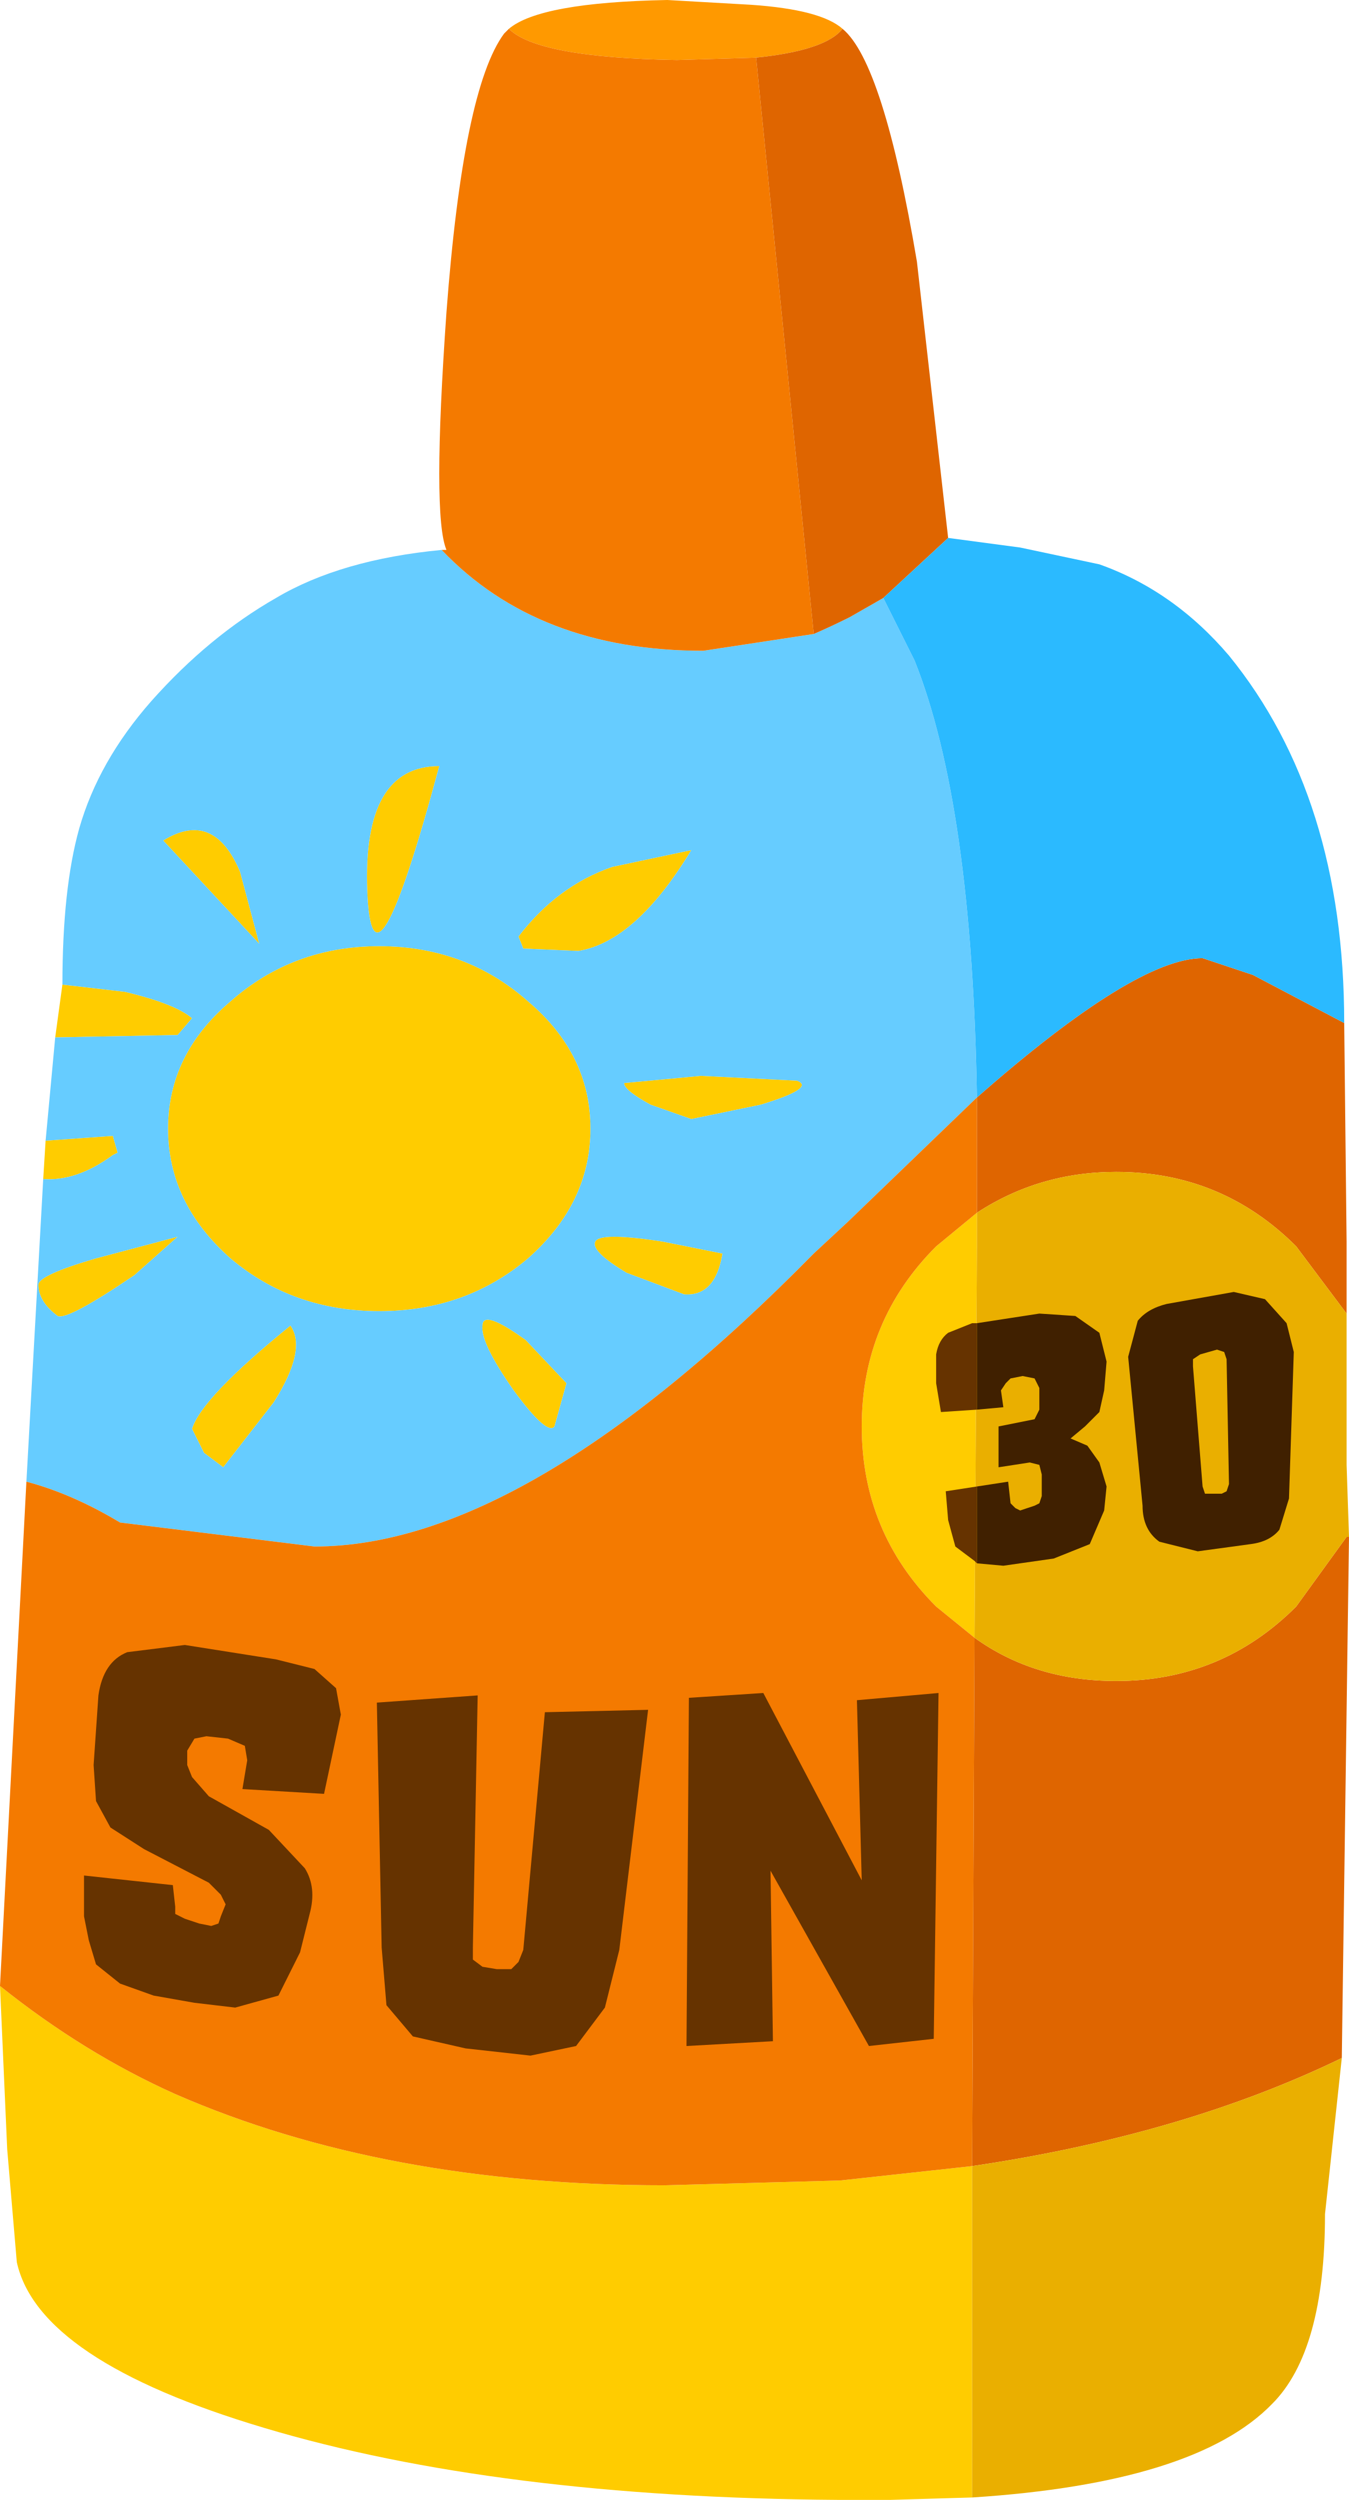
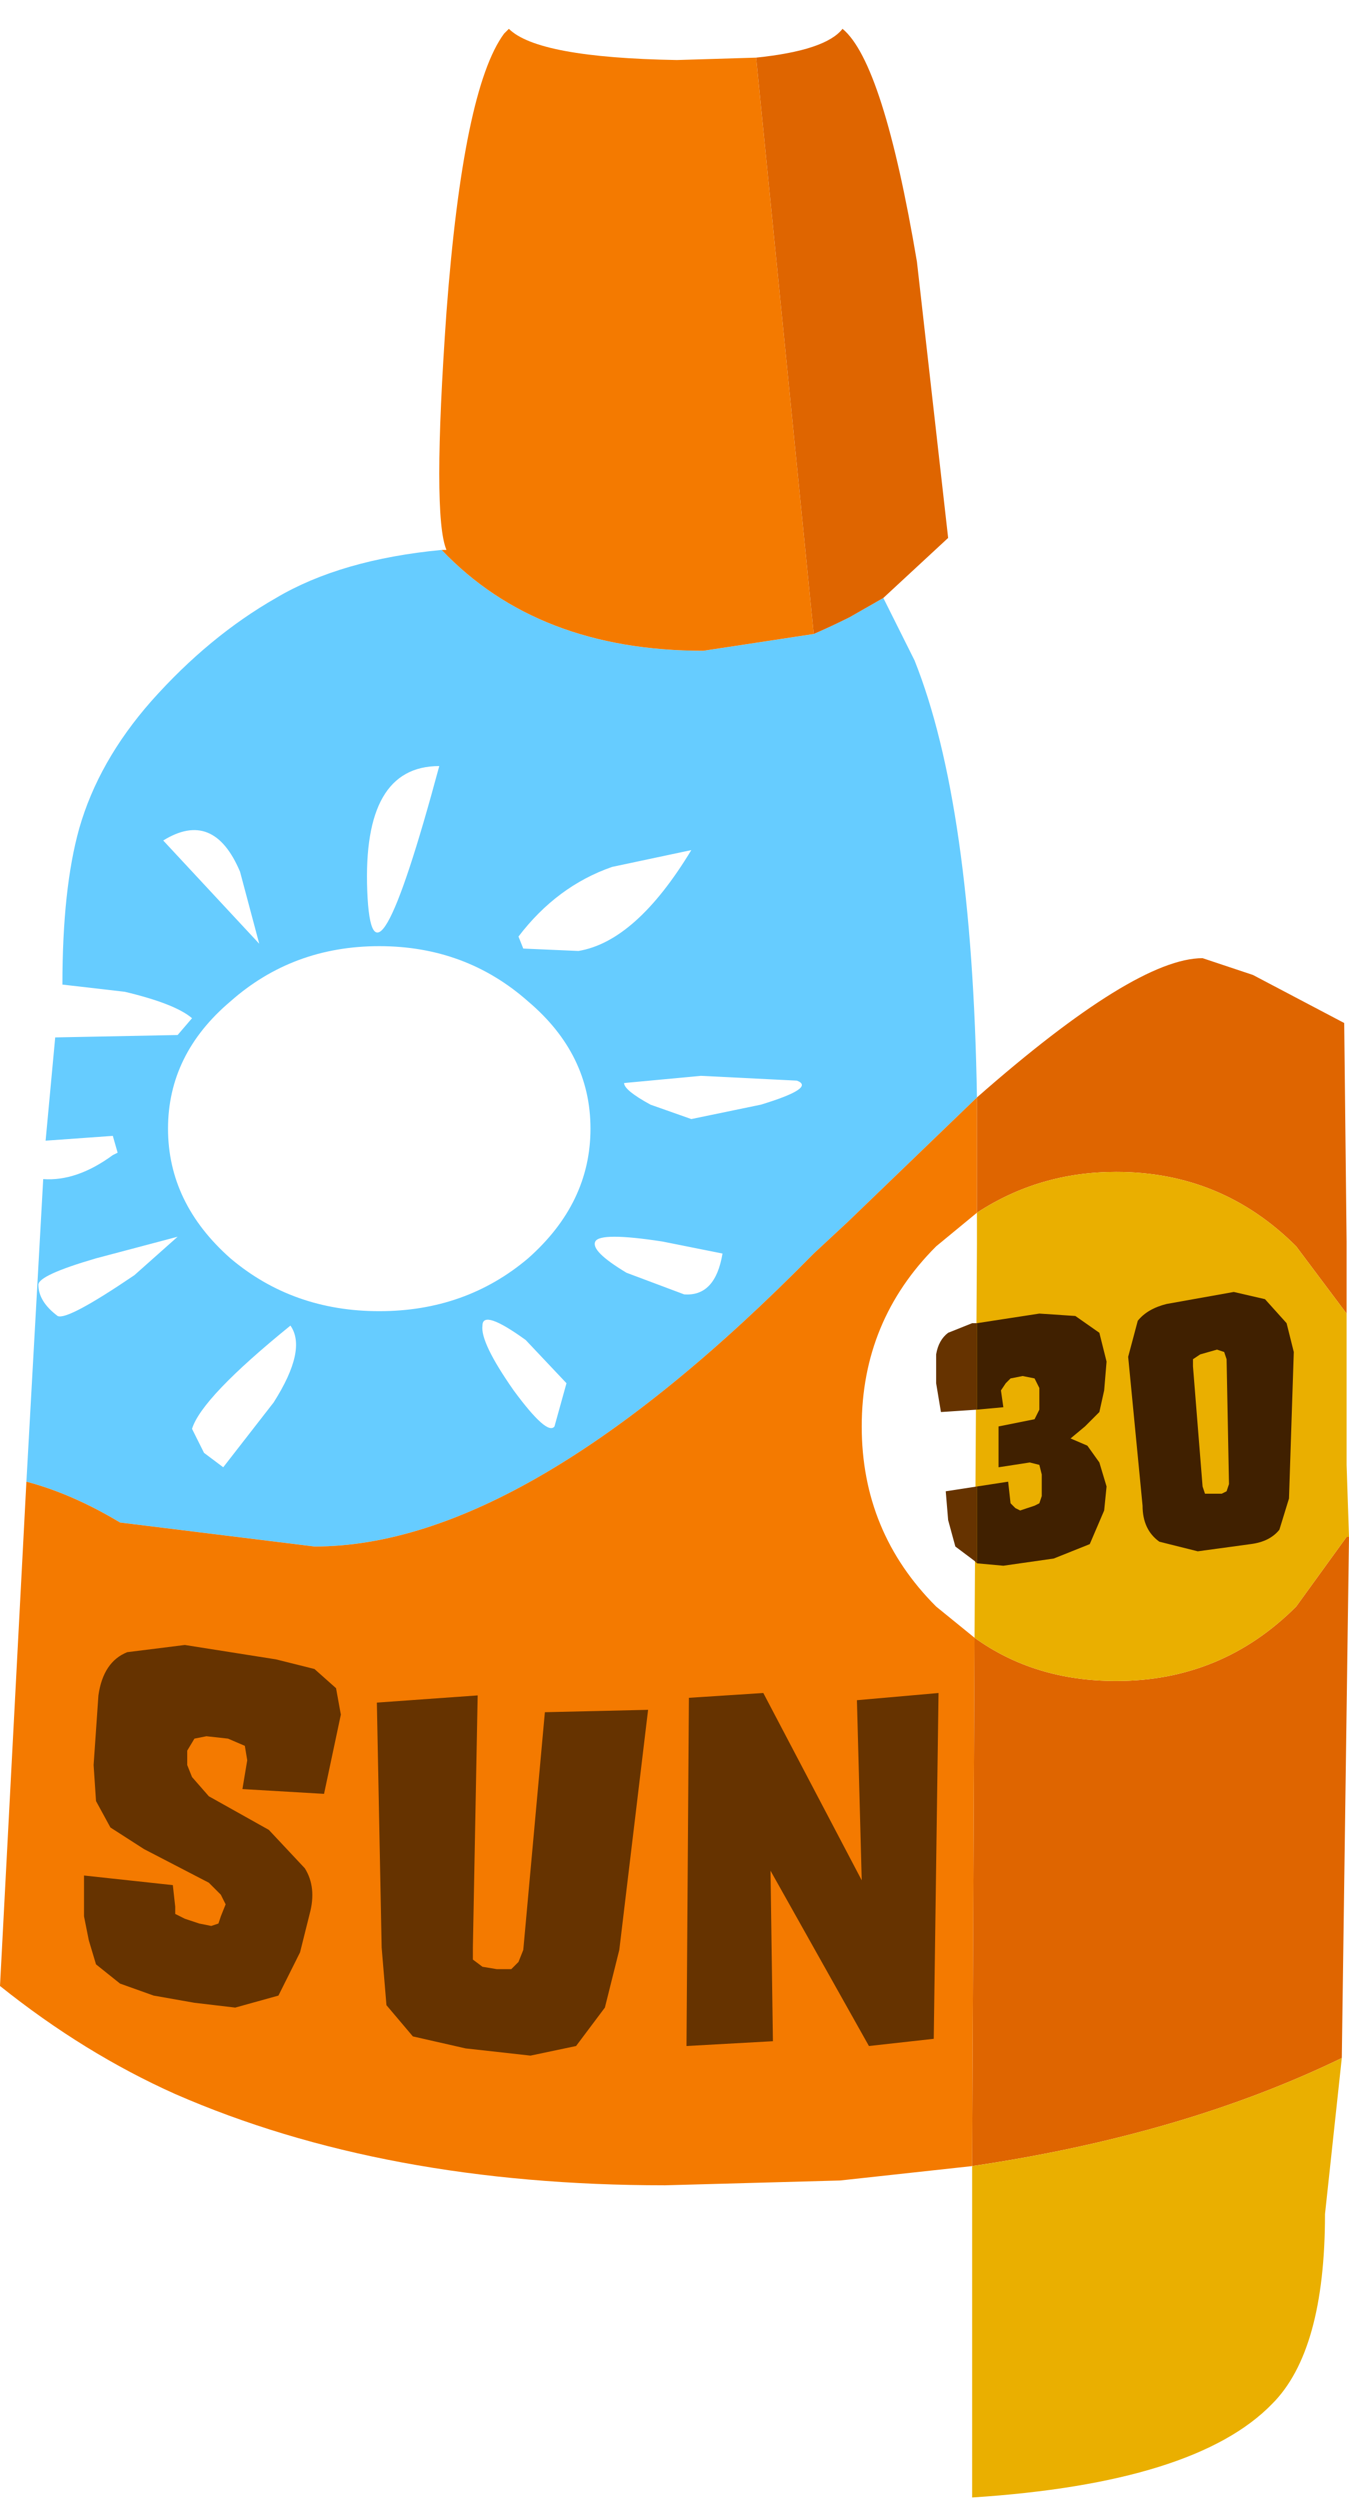
<svg xmlns="http://www.w3.org/2000/svg" height="52.05px" width="28.1px">
  <g transform="matrix(1.0, 0.0, 0.0, 1.0, -0.05, -0.85)">
-     <path d="M1.35 21.35 L2.65 21.5 Q3.7 21.75 4.05 22.05 L3.75 22.4 1.2 22.45 1.35 21.35 M1.0 24.6 L2.4 24.5 2.5 24.85 2.4 24.9 Q1.65 25.45 0.95 25.4 L1.0 24.6 M3.55 24.35 Q3.55 22.8 4.85 21.7 6.15 20.55 7.95 20.55 9.75 20.55 11.05 21.7 12.35 22.8 12.35 24.35 12.35 25.9 11.05 27.05 9.75 28.15 7.95 28.15 6.15 28.15 4.85 27.05 3.55 25.9 3.55 24.35 M7.7 19.4 Q7.6 16.8 9.2 16.8 7.8 22.0 7.7 19.4 M5.45 20.5 L3.45 18.35 Q4.5 17.7 5.05 19.0 L5.45 20.5 M12.1 20.65 L10.95 20.6 10.85 20.35 Q11.65 19.3 12.8 18.9 L14.45 18.55 Q13.3 20.45 12.1 20.65 M14.65 23.25 L16.65 23.35 Q17.05 23.5 15.9 23.85 L14.45 24.15 13.6 23.85 Q13.05 23.55 13.05 23.4 L14.65 23.25 M20.35 34.95 L19.55 34.3 Q18.0 32.75 18.0 30.55 18.0 28.35 19.55 26.8 L20.4 26.1 20.4 26.75 20.35 34.95 M13.85 26.7 L15.1 26.95 Q14.95 27.85 14.3 27.8 L13.1 27.35 Q12.35 26.9 12.45 26.7 12.55 26.5 13.85 26.7 M11.0 28.75 L11.85 29.65 11.6 30.55 Q11.45 30.75 10.75 29.8 10.05 28.8 10.1 28.45 10.1 28.1 11.0 28.75 M5.75 30.05 L4.7 31.4 4.3 31.1 4.05 30.6 Q4.25 29.95 6.1 28.45 6.45 28.95 5.75 30.05 M3.75 26.6 L2.85 27.4 Q1.45 28.35 1.25 28.25 0.85 27.95 0.85 27.6 0.85 27.4 2.05 27.05 L3.75 26.6 M20.3 52.85 L18.6 52.9 17.5 52.9 Q10.4 52.85 5.55 51.4 0.85 50.0 0.4 47.95 L0.2 45.6 0.05 42.2 Q1.8 43.6 3.7 44.45 8.05 46.35 13.9 46.35 L17.55 46.25 20.3 45.95 20.3 52.85" fill="#ffcc00" fill-rule="evenodd" stroke="none" />
    <path d="M18.45 13.3 L19.1 14.6 Q20.3 17.6 20.4 23.7 L17.7 26.3 17.0 26.95 Q11.0 33.05 6.6 33.05 L2.55 32.55 Q1.55 31.95 0.6 31.7 L0.95 25.4 Q1.65 25.45 2.4 24.9 L2.5 24.85 2.4 24.5 1.0 24.6 1.2 22.45 3.75 22.4 4.05 22.05 Q3.7 21.75 2.65 21.5 L1.35 21.35 Q1.35 19.35 1.7 18.1 2.1 16.7 3.2 15.45 4.4 14.1 5.8 13.3 7.15 12.5 9.25 12.3 11.25 14.4 14.7 14.4 L17.0 14.05 Q17.35 13.9 17.75 13.7 L18.45 13.3 M3.55 24.35 Q3.55 25.9 4.85 27.05 6.15 28.15 7.95 28.15 9.75 28.15 11.05 27.05 12.35 25.9 12.35 24.35 12.35 22.8 11.05 21.7 9.75 20.55 7.95 20.55 6.15 20.55 4.85 21.7 3.55 22.8 3.55 24.35 M7.7 19.4 Q7.8 22.0 9.2 16.8 7.6 16.8 7.7 19.4 M5.45 20.5 L5.05 19.0 Q4.5 17.7 3.45 18.35 L5.45 20.5 M12.1 20.65 Q13.3 20.45 14.45 18.55 L12.8 18.9 Q11.65 19.3 10.85 20.35 L10.95 20.6 12.1 20.65 M14.65 23.25 L13.05 23.4 Q13.05 23.55 13.6 23.85 L14.45 24.15 15.9 23.85 Q17.05 23.5 16.65 23.35 L14.65 23.25 M13.85 26.7 Q12.55 26.5 12.45 26.7 12.35 26.9 13.1 27.35 L14.3 27.8 Q14.95 27.85 15.1 26.95 L13.85 26.7 M11.0 28.75 Q10.1 28.1 10.1 28.45 10.05 28.8 10.75 29.8 11.45 30.75 11.6 30.55 L11.85 29.65 11.0 28.75 M5.75 30.05 Q6.45 28.95 6.1 28.45 4.25 29.95 4.05 30.6 L4.3 31.1 4.7 31.4 5.75 30.05 M3.75 26.6 L2.05 27.05 Q0.85 27.4 0.85 27.6 0.85 27.95 1.25 28.25 1.45 28.35 2.85 27.4 L3.75 26.6" fill="#66ccff" fill-rule="evenodd" stroke="none" />
-     <path d="M10.65 1.45 Q11.3 0.9 13.95 0.85 L15.7 0.95 Q17.15 1.05 17.6 1.45 17.25 1.9 15.8 2.05 L14.15 2.1 Q11.25 2.05 10.65 1.45" fill="#ff9900" fill-rule="evenodd" stroke="none" />
    <path d="M20.4 23.7 L20.4 26.1 19.55 26.8 Q18.0 28.35 18.0 30.55 18.0 32.75 19.55 34.3 L20.35 34.95 20.3 45.95 17.55 46.25 13.9 46.35 Q8.05 46.35 3.7 44.45 1.8 43.6 0.05 42.2 L0.6 31.7 Q1.55 31.95 2.55 32.55 L6.6 33.05 Q11.0 33.05 17.0 26.95 L17.7 26.3 20.4 23.7 M10.65 1.45 Q11.25 2.05 14.15 2.1 L15.8 2.05 17.0 14.05 14.7 14.4 Q11.25 14.4 9.25 12.3 L9.35 12.3 Q9.05 11.6 9.35 7.35 9.7 2.7 10.55 1.55 L10.65 1.45" fill="#f47a00" fill-rule="evenodd" stroke="none" />
    <path d="M20.4 23.7 Q23.7 20.8 25.1 20.8 L26.15 21.15 28.05 22.15 28.1 26.7 28.1 28.2 27.05 26.8 Q25.5 25.25 23.3 25.25 21.7 25.25 20.4 26.1 L20.4 23.7 M19.8 12.05 L18.45 13.3 17.75 13.7 Q17.35 13.9 17.0 14.05 L15.8 2.05 Q17.25 1.9 17.6 1.45 18.45 2.15 19.15 6.3 L19.8 12.05 M20.35 34.95 Q21.6 35.85 23.3 35.85 25.5 35.85 27.05 34.3 L28.1 32.85 28.15 32.85 28.0 43.7 Q24.7 45.3 20.3 45.95 L20.35 34.95" fill="#df6500" fill-rule="evenodd" stroke="none" />
-     <path d="M28.05 22.15 L26.15 21.15 25.1 20.8 Q23.7 20.8 20.4 23.7 20.3 17.6 19.1 14.6 L18.45 13.3 19.8 12.05 21.3 12.25 22.95 12.6 Q24.5 13.15 25.65 14.5 28.05 17.45 28.05 22.15" fill="#2bbaff" fill-rule="evenodd" stroke="none" />
    <path d="M20.4 26.1 Q21.7 25.25 23.3 25.25 25.5 25.25 27.05 26.8 L28.1 28.2 28.1 30.75 28.1 31.35 28.15 32.85 28.1 32.85 27.05 34.3 Q25.5 35.85 23.3 35.85 21.6 35.85 20.35 34.95 L20.4 26.75 20.4 26.1 M20.3 52.85 L20.3 45.95 Q24.7 45.3 28.0 43.7 L27.65 46.95 Q27.65 49.8 26.55 50.9 24.95 52.55 20.3 52.85" fill="#eaaf00" fill-rule="evenodd" stroke="none" />
    <path d="M20.4 33.4 L20.35 33.35 19.95 33.05 19.8 32.5 19.75 31.9 20.4 31.8 20.4 33.4 M11.4 36.5 L13.55 36.45 12.95 41.45 12.65 42.65 12.05 43.45 11.1 43.65 9.75 43.5 8.65 43.25 8.1 42.6 8.0 41.4 7.9 36.3 10.0 36.15 9.9 41.4 9.9 41.65 10.1 41.8 10.4 41.85 10.7 41.85 10.85 41.7 10.95 41.45 11.4 36.5 M17.9 36.25 L19.6 36.1 19.5 43.3 18.15 43.45 16.1 39.8 16.15 43.35 14.35 43.45 14.4 36.2 15.95 36.1 18.0 40.0 17.9 36.25 M20.4 30.2 L19.65 30.25 19.55 29.65 19.55 29.05 Q19.6 28.75 19.8 28.6 L20.3 28.4 20.4 28.4 20.4 30.2 M2.1 36.15 Q2.2 35.45 2.7 35.25 L3.9 35.1 5.8 35.4 6.6 35.6 7.05 36.0 7.15 36.55 6.8 38.2 5.1 38.1 5.2 37.5 5.15 37.2 4.8 37.05 4.35 37.0 4.1 37.05 3.95 37.3 3.95 37.6 4.05 37.85 4.4 38.25 5.65 38.95 6.4 39.75 Q6.65 40.15 6.5 40.7 L6.3 41.5 5.85 42.4 4.95 42.65 4.1 42.55 3.25 42.4 2.55 42.15 2.05 41.75 1.9 41.25 1.8 40.75 1.8 39.9 3.65 40.1 3.7 40.55 3.7 40.7 3.9 40.8 4.2 40.9 4.45 40.95 4.6 40.9 4.65 40.75 4.75 40.5 4.65 40.3 4.4 40.05 3.05 39.35 2.35 38.9 2.05 38.35 2.0 37.6 2.1 36.15" fill="#663300" fill-rule="evenodd" stroke="none" />
    <path d="M20.4 33.4 L20.4 31.8 21.05 31.7 21.1 32.15 21.2 32.25 21.3 32.3 21.6 32.2 21.7 32.15 21.75 32.0 21.75 31.55 21.7 31.35 21.5 31.3 20.85 31.4 20.85 30.55 21.35 30.45 21.6 30.4 21.7 30.2 21.7 29.75 21.6 29.55 21.35 29.5 21.1 29.55 21.0 29.65 20.9 29.8 20.95 30.15 20.4 30.2 20.4 28.4 21.7 28.2 22.45 28.25 22.95 28.6 23.1 29.2 23.05 29.8 22.95 30.25 22.65 30.55 22.35 30.8 22.7 30.95 22.95 31.3 23.1 31.8 23.05 32.3 22.75 33.0 22.0 33.3 20.95 33.45 20.4 33.4 M25.6 29.15 L25.55 29.0 25.4 28.95 25.05 29.05 24.9 29.15 24.9 29.3 25.1 31.8 25.15 31.95 25.25 31.95 25.5 31.95 25.6 31.9 25.65 31.75 25.6 29.15 M26.85 28.4 L27.0 29.0 26.9 32.05 26.7 32.7 Q26.5 32.95 26.1 33.0 L25.0 33.15 24.2 32.95 Q23.85 32.7 23.85 32.2 L23.55 29.1 23.75 28.35 Q23.95 28.1 24.35 28.0 L25.75 27.75 26.4 27.9 26.85 28.4" fill="#402000" fill-rule="evenodd" stroke="none" />
  </g>
</svg>